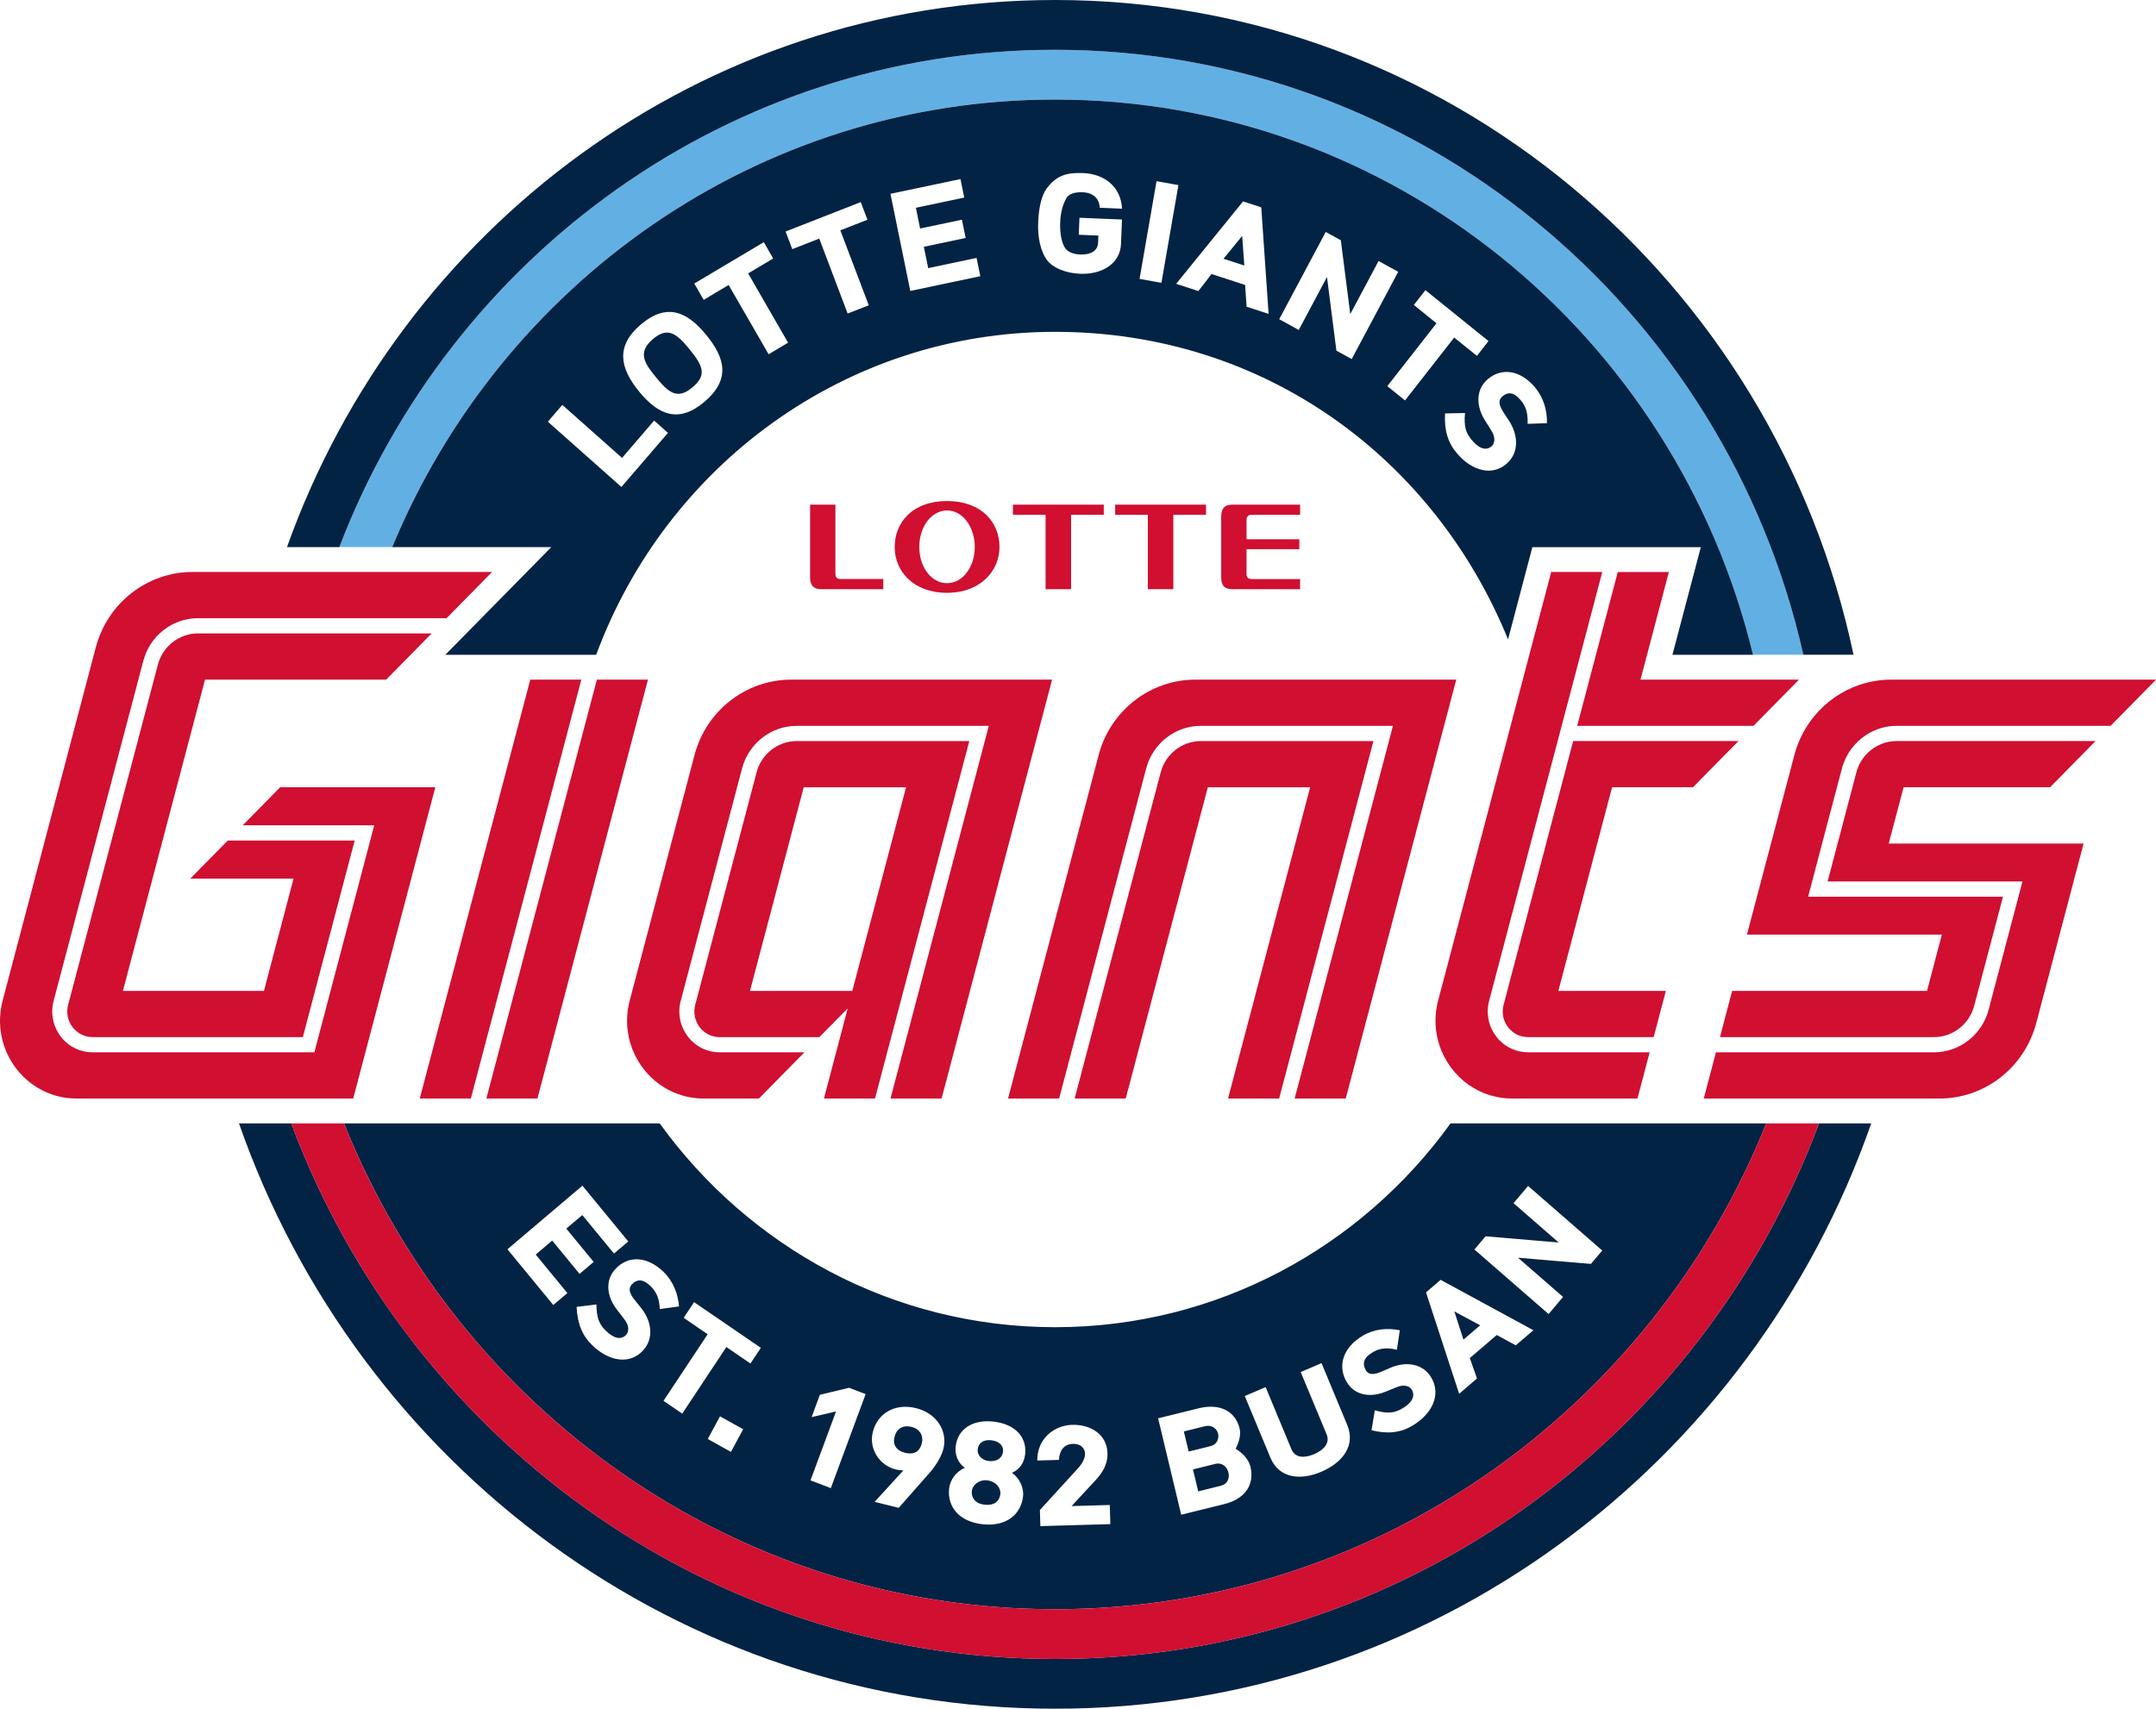
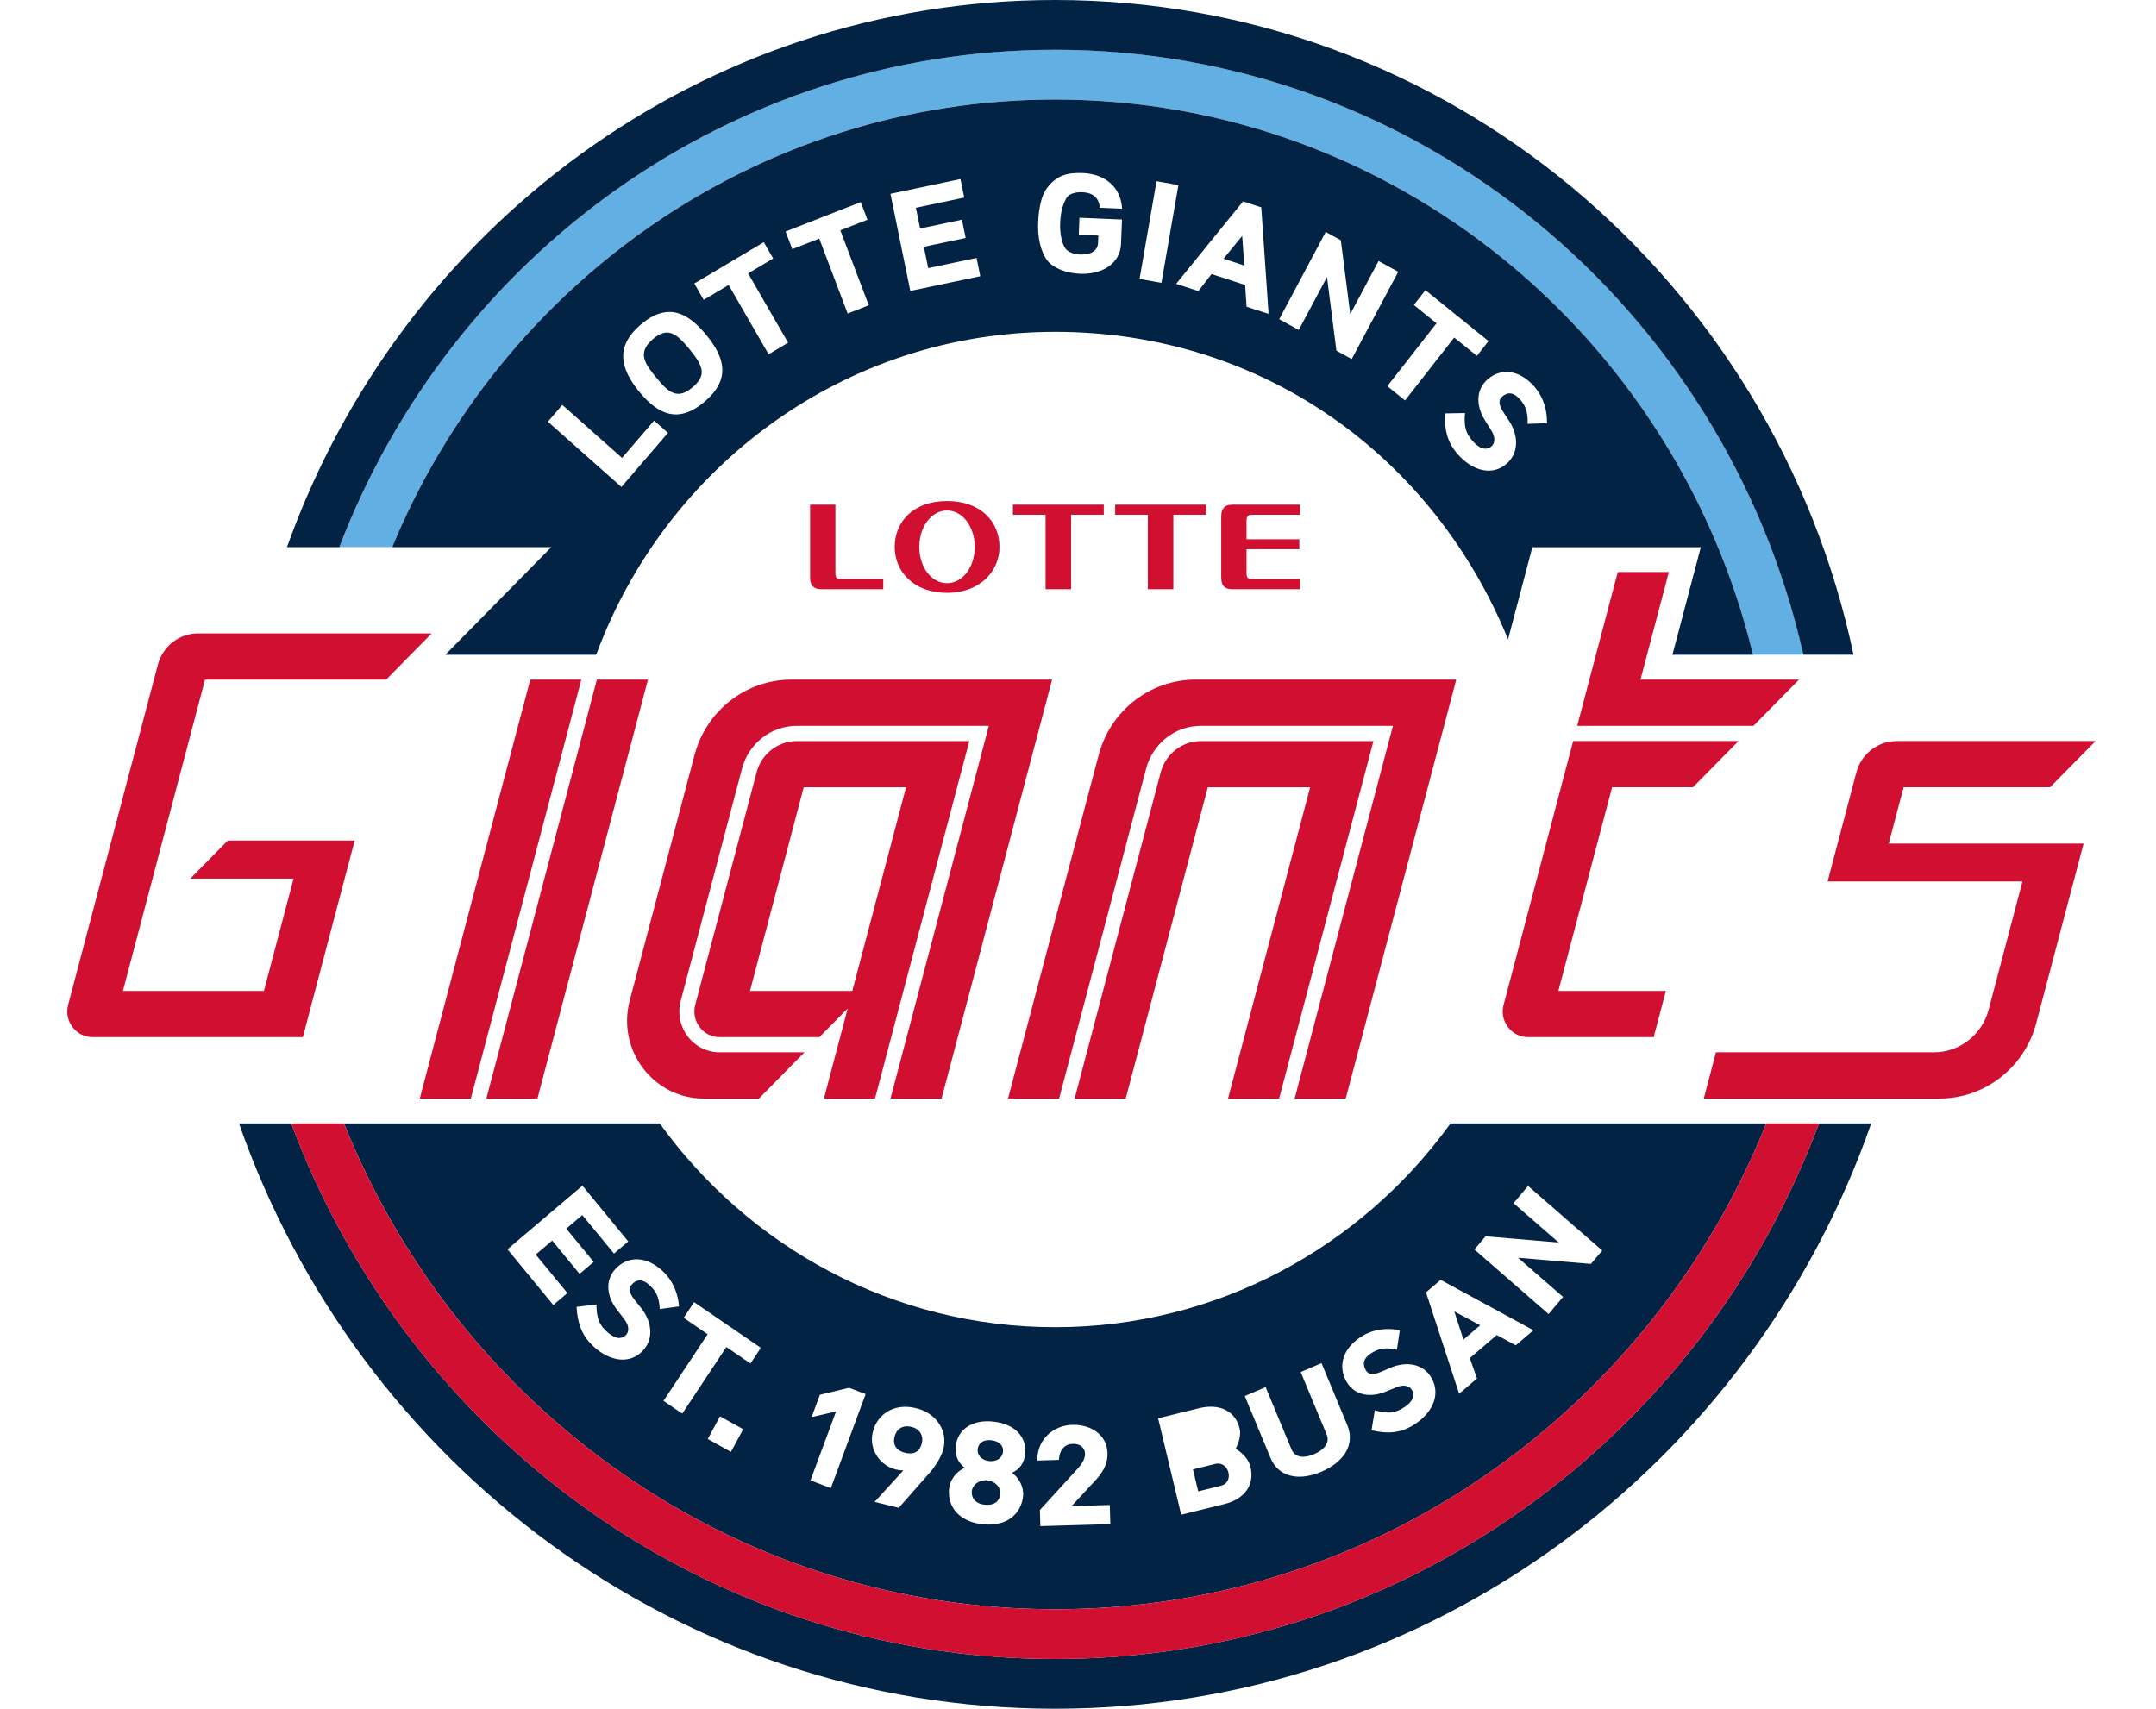
<svg xmlns="http://www.w3.org/2000/svg" width="82" height="65" viewBox="0 0 82 65" fill="none">
  <g clip-path="url(#clip0_1895_10202)">
    <path d="M40.129 3.786C52.969 3.786 63.74 12.782 66.672 24.906H68.59C65.619 11.726 54.005 1.893 40.13 1.893C27.734 1.893 17.144 9.741 12.908 20.811H14.918C19.051 10.811 28.782 3.786 40.129 3.786Z" fill="#62B0E3" />
    <path d="M69.181 42.734C64.738 54.641 53.407 63.106 40.129 63.106C26.851 63.106 15.52 54.641 11.077 42.733H9.089C13.617 55.707 25.805 64.999 40.129 64.999C54.453 64.999 66.639 55.707 71.169 42.733H69.181V42.734Z" fill="#032345" />
    <path d="M40.128 1.894C54.004 1.894 65.618 11.727 68.588 24.907H70.496C67.492 10.672 55.038 0 40.128 0C26.687 0 15.241 8.674 10.915 20.812H12.907C17.143 9.741 27.733 1.894 40.128 1.894Z" fill="#032345" />
    <path d="M40.129 61.214C52.361 61.214 62.833 53.572 67.178 42.734H63.585H62.994H55.169C51.778 47.433 46.305 50.486 40.13 50.486C33.955 50.486 28.481 47.433 25.091 42.734H15.106H13.082C17.427 53.572 27.9 61.214 40.131 61.214H40.129ZM26.919 54.738L27.384 53.876L28.266 54.366L27.8 55.229L26.919 54.738ZM56.502 47.028L59.282 47.264L57.565 45.768L58.118 45.113L60.939 47.569L60.508 48.078L57.735 47.843L59.448 49.334L58.898 49.986L56.077 47.53L56.502 47.028H56.502ZM54.792 48.684L58.321 50.601L57.649 51.176L56.927 50.783L55.902 51.661L56.175 52.437L55.496 53.019L54.236 49.161L54.792 48.685V48.684ZM51.824 50.813C52.273 50.549 52.774 50.506 53.239 50.603L53.128 51.343C52.615 51.219 52.369 51.345 52.181 51.458C51.876 51.639 51.8 51.861 51.942 52.115C52.044 52.294 52.217 52.303 52.482 52.2C52.564 52.172 52.786 52.072 52.847 52.044C53.476 51.763 54.134 51.868 54.445 52.417C54.805 53.037 54.493 53.775 53.721 54.23C53.27 54.502 52.783 54.559 52.164 54.406L52.289 53.646C52.755 53.782 53.03 53.761 53.343 53.572C53.708 53.36 53.832 53.107 53.698 52.869C53.62 52.732 53.405 52.641 53.103 52.775L52.697 52.939C52.184 53.153 51.542 53.127 51.211 52.557C50.861 51.943 51.09 51.252 51.823 50.815L51.824 50.813ZM48.136 52.765L49.122 55.137C49.256 55.459 49.611 55.475 49.98 55.316C50.355 55.155 50.591 54.887 50.457 54.565L49.47 52.193L50.262 51.853L51.239 54.203C51.563 54.981 51.075 55.633 50.257 55.984C49.457 56.327 48.645 56.233 48.321 55.456L47.343 53.105L48.135 52.766L48.136 52.765ZM45.593 53.57C46.396 53.371 46.991 53.683 47.147 54.341C47.206 54.583 47.116 54.881 46.996 55.109C47.236 55.257 47.488 55.496 47.559 55.794C47.725 56.489 47.339 57.023 46.563 57.215L44.925 57.62L44.047 53.952L45.593 53.57ZM40.779 54.2C41.482 54.181 42.102 54.566 42.122 55.279C42.13 55.596 42.021 55.915 41.705 56.266L40.756 57.291L42.209 57.249L42.23 57.977L39.568 58.053L39.551 57.44L41.013 55.839C41.183 55.647 41.272 55.453 41.267 55.299C41.262 55.089 41.106 54.915 40.804 54.924C40.445 54.934 40.292 55.207 40.273 55.534L39.452 55.558C39.443 54.723 40.094 54.22 40.779 54.2ZM36.098 56.627C36.132 56.303 36.354 55.979 36.697 55.837C36.431 55.645 36.315 55.343 36.347 55.033C36.414 54.37 36.98 53.992 37.769 54.075C38.623 54.165 39.055 54.679 38.991 55.303C38.953 55.675 38.759 55.901 38.49 56.026C38.761 56.214 38.946 56.576 38.911 56.915C38.846 57.554 38.327 58.082 37.382 57.983C36.457 57.885 36.029 57.3 36.097 56.627H36.098ZM33.197 54.472C33.357 53.806 33.995 53.356 34.843 53.566C35.646 53.764 36.04 54.454 35.885 55.097C35.816 55.386 35.608 55.729 35.39 55.986L34.182 57.357L33.265 57.13L34.358 55.934C33.553 55.927 33.014 55.173 33.197 54.472H33.197ZM30.869 53.905L31.183 53.057L32.296 52.791L32.923 53.031L31.599 56.608L30.826 56.312L31.797 53.692L30.87 53.906L30.869 53.905ZM26.398 49.533L28.938 51.271L28.542 51.867L27.627 51.24L25.948 53.773L25.235 53.287L26.915 50.754L26.003 50.129L26.398 49.533ZM25.23 48.375C25.606 48.739 25.787 49.215 25.826 49.696L25.095 49.795C25.068 49.259 24.88 49.055 24.721 48.904C24.464 48.656 24.234 48.645 24.034 48.855C23.894 49.005 23.933 49.176 24.105 49.405C24.156 49.477 24.312 49.666 24.355 49.718C24.797 50.251 24.881 50.923 24.449 51.38C23.964 51.905 23.181 51.806 22.534 51.181C22.151 50.817 21.96 50.359 21.93 49.712L22.685 49.621C22.687 50.114 22.783 50.377 23.051 50.628C23.354 50.924 23.627 50.975 23.813 50.778C23.921 50.664 23.946 50.428 23.735 50.171L23.467 49.821C23.12 49.381 22.964 48.747 23.412 48.265C23.894 47.751 24.611 47.781 25.229 48.374L25.23 48.375ZM22.152 45.103L23.895 47.224L23.352 47.685L22.147 46.22L21.538 46.736L22.58 48.003L22.043 48.458L21.002 47.191L20.375 47.723L21.58 49.188L21.043 49.642L19.3 47.522L22.152 45.102V45.103Z" fill="#032345" />
    <path d="M46.534 9.843L47.326 10.1L47.244 8.975L46.534 9.843Z" fill="#032345" />
    <path d="M66.673 24.907C63.74 12.782 52.969 3.787 40.129 3.787C28.782 3.787 19.051 10.812 14.917 20.813H20.967L16.937 24.908H22.675C25.325 17.731 32.139 12.623 40.129 12.623C48.119 12.623 54.559 17.454 57.356 24.322L58.281 20.814H64.688L63.608 24.908H66.673V24.907ZM23.635 18.525L20.837 16.041L21.387 15.402L23.659 17.418L24.879 15.999L25.405 16.466L23.634 18.525H23.635ZM26.789 15.288C25.813 16.114 25.041 15.789 24.309 14.896C23.581 14.009 23.401 13.168 24.372 12.345C25.366 11.504 26.135 11.857 26.858 12.737C27.597 13.636 27.779 14.45 26.789 15.288ZM29.233 13.476L27.713 10.841L26.764 11.406L26.406 10.785L29.05 9.213L29.407 9.833L28.454 10.4L29.974 13.036L29.233 13.477V13.476ZM32.239 11.928L31.159 9.076L30.133 9.478L29.878 8.807L32.738 7.688L32.992 8.359L31.961 8.762L33.042 11.613L32.239 11.927V11.928ZM34.622 11.069L33.867 7.373L36.53 6.812L36.673 7.516L34.834 7.904L34.995 8.693L36.585 8.358L36.727 9.053L35.136 9.388L35.303 10.2L37.142 9.812L37.284 10.507L34.621 11.068L34.622 11.069ZM40.531 9.465C40.624 9.589 40.848 9.676 41.098 9.682C41.504 9.694 41.752 9.527 41.763 9.239L41.775 8.961L41.03 8.93L41.056 8.283L42.673 8.351L42.635 9.285C42.605 10.023 41.921 10.45 41.072 10.414C40.549 10.392 40.056 10.197 39.832 9.909C39.572 9.567 39.454 9 39.487 8.431C39.506 7.961 39.598 7.447 39.813 7.164C40.183 6.671 40.575 6.558 41.202 6.584C41.957 6.617 42.624 7.053 42.677 7.939L41.828 7.902C41.809 7.561 41.596 7.332 41.177 7.313C40.875 7.301 40.645 7.377 40.553 7.546C40.436 7.757 40.338 8.045 40.322 8.467C40.305 8.874 40.379 9.267 40.531 9.465ZM43.341 10.61L43.987 6.892L44.819 7.041L44.173 10.758L43.341 10.61ZM47.412 11.669L47.356 10.839L46.079 10.424L45.578 11.072L44.733 10.797L47.278 7.661L47.97 7.886L48.249 11.939L47.413 11.668L47.412 11.669ZM50.828 13.339L50.47 10.536L49.396 12.551L48.653 12.142L50.422 8.823L50.996 9.138L51.355 11.949L52.432 9.928L53.179 10.339L51.41 13.659L50.829 13.339H50.828ZM52.764 14.689L54.635 12.297L53.773 11.601L54.214 11.038L56.613 12.974L56.173 13.537L55.308 12.84L53.438 15.232L52.765 14.689H52.764ZM58.1 16.123C58.124 15.587 57.958 15.365 57.816 15.2C57.584 14.927 57.355 14.893 57.136 15.082C56.982 15.218 57.004 15.392 57.153 15.637C57.197 15.714 57.334 15.917 57.372 15.973C57.76 16.549 57.778 17.226 57.304 17.637C56.771 18.111 56.001 17.935 55.417 17.248C55.071 16.848 54.926 16.373 54.959 15.726L55.719 15.711C55.673 16.201 55.743 16.473 55.986 16.749C56.258 17.074 56.525 17.152 56.73 16.975C56.849 16.872 56.896 16.64 56.712 16.363L56.478 15.989C56.176 15.516 56.082 14.87 56.574 14.434C57.103 13.971 57.814 14.072 58.372 14.724C58.712 15.124 58.846 15.616 58.836 16.097L58.1 16.123Z" fill="#032345" />
    <path d="M24.829 12.902C24.216 13.421 24.54 13.853 24.954 14.357C25.404 14.906 25.751 15.231 26.331 14.739C26.86 14.29 26.788 13.971 26.219 13.278C25.708 12.656 25.384 12.432 24.828 12.902H24.829Z" fill="#032345" />
-     <path d="M46.048 55.008C46.296 54.947 46.37 54.707 46.329 54.538C46.282 54.338 46.081 54.19 45.838 54.25L45.026 54.451L45.209 55.215L46.049 55.008H46.048Z" fill="#032345" />
    <path d="M37.45 57.238C37.844 57.28 38.022 57.077 38.046 56.833C38.071 56.599 37.877 56.348 37.54 56.311C37.235 56.279 36.985 56.489 36.962 56.718C36.937 56.961 37.075 57.198 37.45 57.238Z" fill="#032345" />
    <path d="M37.614 55.578C37.919 55.61 38.121 55.453 38.148 55.229C38.176 55 38.01 54.819 37.695 54.786C37.39 54.753 37.208 54.903 37.184 55.136C37.162 55.355 37.341 55.548 37.614 55.578Z" fill="#032345" />
    <path d="M34.416 55.262C34.811 55.359 34.996 55.173 35.063 54.893C35.127 54.627 34.997 54.359 34.671 54.279C34.322 54.192 34.092 54.362 34.019 54.666C33.949 54.959 34.095 55.183 34.416 55.262Z" fill="#032345" />
    <path d="M46.216 55.687L45.372 55.896L45.572 56.73L46.439 56.515C46.696 56.452 46.772 56.221 46.721 56.011C46.67 55.801 46.487 55.62 46.215 55.687H46.216Z" fill="#032345" />
    <path d="M56.295 50.414L55.313 49.886L55.66 50.958L56.295 50.414Z" fill="#032345" />
    <path d="M40.129 61.214C27.898 61.214 17.425 53.572 13.08 42.734H11.077C15.52 54.642 26.851 63.107 40.129 63.107C53.407 63.107 64.738 54.642 69.181 42.735H67.178C62.833 53.573 52.359 61.215 40.129 61.215V61.214Z" fill="#D00F31" />
-     <path d="M71.928 25.853C71.507 25.853 71.101 25.924 70.718 26.053C70.054 26.279 69.465 26.687 69.016 27.227C68.661 27.652 68.394 28.159 68.245 28.724L67.498 31.553L67.46 31.694L66.442 35.55H73.856L73.291 37.693H66.79H65.879L65.416 39.451H73.557C74.273 39.451 74.901 38.961 75.086 38.259L76.181 34.109H68.769C68.769 34.109 68.948 33.432 69.321 32.013C69.36 31.868 69.4 31.714 69.442 31.553C69.613 30.907 69.817 30.135 70.055 29.232C70.199 28.686 70.54 28.235 70.989 27.949C71.323 27.735 71.718 27.611 72.135 27.611H80.272L82.002 25.854H71.928L71.928 25.853Z" fill="#D00F31" />
    <path d="M72.399 29.947H77.971L79.701 28.189H72.132C71.721 28.189 71.34 28.351 71.054 28.622C70.842 28.823 70.683 29.082 70.604 29.381C70.398 30.165 70.201 30.913 70.032 31.553C69.724 32.722 69.51 33.531 69.51 33.531H76.921L75.635 38.408C75.384 39.362 74.529 40.029 73.556 40.029H71.986H70.054H68.114H66.164H65.263L64.8 41.788H73.763C75.488 41.788 76.998 40.61 77.446 38.917L79.246 32.09H71.834L71.976 31.554L72.4 29.948L72.399 29.947Z" fill="#D00F31" />
    <path d="M21.197 31.553L18.498 41.788H20.441L21.99 35.913L23.14 31.553L24.644 25.853H22.701L21.537 30.267L21.197 31.553Z" fill="#D00F31" />
    <path d="M15.965 41.788H17.908L20.608 31.553L22.11 25.853H20.168L18.664 31.553L15.965 41.788Z" fill="#D00F31" />
    <path d="M26.766 41.788H28.865L30.596 40.029C30.596 40.029 28.148 40.029 27.369 40.029C26.89 40.029 26.447 39.808 26.155 39.421C25.863 39.034 25.767 38.543 25.89 38.073C25.89 38.073 26.873 34.349 27.61 31.553C27.857 30.617 28.076 29.785 28.223 29.232C28.474 28.278 29.329 27.611 30.302 27.611H37.608L36.568 31.553L33.869 41.787H35.812L38.511 31.553L40.015 25.853H30.096C28.371 25.853 26.86 27.031 26.414 28.724C26.24 29.382 25.968 30.413 25.667 31.553C24.902 34.453 23.95 38.061 23.95 38.061C23.455 39.942 24.849 41.788 26.765 41.788H26.766Z" fill="#D00F31" />
    <path d="M41.785 28.724C41.589 29.468 41.328 30.455 41.038 31.553C39.911 35.825 38.339 41.787 38.339 41.787H40.282C40.282 41.787 41.908 35.622 42.981 31.553C43.221 30.644 43.433 29.839 43.593 29.232C43.845 28.278 44.699 27.611 45.672 27.611H52.978L51.939 31.553L49.24 41.787H51.183L53.882 31.553L55.386 25.853H45.467C43.742 25.853 42.231 27.031 41.784 28.724H41.785Z" fill="#D00F31" />
    <path d="M46.707 41.788H48.65L51.349 31.554L52.237 28.19H45.673C44.958 28.19 44.33 28.68 44.145 29.382C44.027 29.829 43.823 30.604 43.572 31.554C42.584 35.301 40.872 41.788 40.872 41.788H42.815L45.514 31.554L45.938 29.948H49.829L49.405 31.554L46.706 41.788H46.707Z" fill="#D00F31" />
    <path d="M66.691 27.611L67.123 27.172L68.422 25.853H66.885H66.884H62.393L63.473 21.759H61.53L59.986 27.611H66.691Z" fill="#D00F31" />
    <path d="M61.313 29.947H64.39L66.121 28.189H59.833L58.946 31.553L58.75 32.297L57.187 38.222C57.119 38.477 57.155 38.741 57.283 38.964C57.304 39 57.327 39.035 57.352 39.069C57.535 39.312 57.813 39.451 58.114 39.451C59.309 39.451 62.895 39.451 62.895 39.451L63.359 37.693H59.27L60.889 31.553L61.313 29.947Z" fill="#D00F31" />
-     <path d="M56.055 41.392C56.48 41.642 56.975 41.787 57.512 41.787C58.704 41.787 62.279 41.787 62.279 41.787L62.743 40.028H58.114C57.696 40.028 57.306 39.86 57.02 39.56C56.978 39.517 56.938 39.47 56.901 39.42C56.609 39.033 56.513 38.542 56.636 38.072L58.356 31.552L58.717 30.184L60.94 21.758H58.997L57.912 25.871L56.414 31.553L54.697 38.061C54.341 39.415 54.964 40.751 56.055 41.392Z" fill="#D00F31" />
    <path d="M33.28 41.788L35.979 31.554L36.866 28.19H30.303C29.587 28.19 28.959 28.68 28.775 29.382C28.637 29.906 28.432 30.68 28.202 31.554C27.461 34.365 26.442 38.223 26.442 38.223C26.365 38.519 26.425 38.828 26.608 39.07C26.791 39.313 27.069 39.452 27.369 39.452C28.227 39.452 31.164 39.452 31.164 39.452L32.241 38.36L31.337 41.788H33.28V41.788ZM28.525 37.693L30.144 31.554L30.568 29.948H34.46L34.036 31.554L32.416 37.693H28.525Z" fill="#D00F31" />
    <path d="M10.039 37.693H4.675L7.798 25.852H14.688L16.419 24.094H7.533C6.817 24.094 6.189 24.584 6.004 25.286L2.592 38.222C2.514 38.518 2.574 38.827 2.758 39.069C2.942 39.312 3.22 39.451 3.52 39.451H11.518L11.754 38.557L12.916 34.15L13.49 31.974H8.663L7.256 33.402L7.237 33.422H11.165L11.027 33.944L10.039 37.691V37.693Z" fill="#D00F31" />
-     <path d="M13.434 41.787L13.988 39.687L16.133 31.552L16.557 29.946H10.656L9.231 31.395H14.233L14.191 31.552L13.099 35.694L12.046 39.69L11.957 40.028H3.518C3.039 40.028 2.596 39.807 2.304 39.42C2.013 39.033 1.916 38.542 2.04 38.072L5.452 25.136C5.703 24.182 6.558 23.515 7.531 23.515H16.986L18.716 21.757H7.325C5.6 21.757 4.09 22.935 3.643 24.628L0.101 38.061C-0.395 39.942 0.999 41.788 2.915 41.788H13.434V41.787Z" fill="#D00F31" />
    <path d="M31.22 22.413H33.594V22.024H31.965C31.803 22.024 31.773 21.933 31.773 21.804V19.197H30.811V21.985C30.811 22.275 30.961 22.413 31.22 22.413Z" fill="#D00F31" />
    <path d="M36.019 22.551C37.274 22.551 38.014 21.73 38.014 20.805C38.014 19.881 37.338 19.059 36.019 19.059C34.7 19.059 34.028 19.881 34.028 20.805C34.028 21.73 34.739 22.551 36.019 22.551ZM36.019 19.418C36.618 19.418 37.074 20.049 37.074 20.805C37.074 21.562 36.619 22.184 36.019 22.184C35.419 22.184 34.964 21.566 34.964 20.805C34.964 20.045 35.419 19.418 36.019 19.418Z" fill="#D00F31" />
    <path d="M39.767 22.413H40.737V19.581H41.98V19.197H38.525V19.581H39.767V22.413Z" fill="#D00F31" />
    <path d="M43.656 22.413H44.626V19.581H45.869V19.197H42.414V19.581H43.656V22.413Z" fill="#D00F31" />
    <path d="M46.928 22.413H49.447V22.028H47.635C47.418 22.028 47.41 21.929 47.41 21.799V20.892H49.418V20.512H47.41V19.811C47.41 19.608 47.487 19.582 47.66 19.582H49.447V19.197H46.898C46.669 19.197 46.447 19.245 46.447 19.664V21.947C46.447 22.37 46.656 22.414 46.928 22.414V22.413Z" fill="#D00F31" />
  </g>
  <defs>
    <clipPath id="clip0_1895_10202">
      <rect width="82" height="65" fill="white" />
    </clipPath>
  </defs>
</svg>